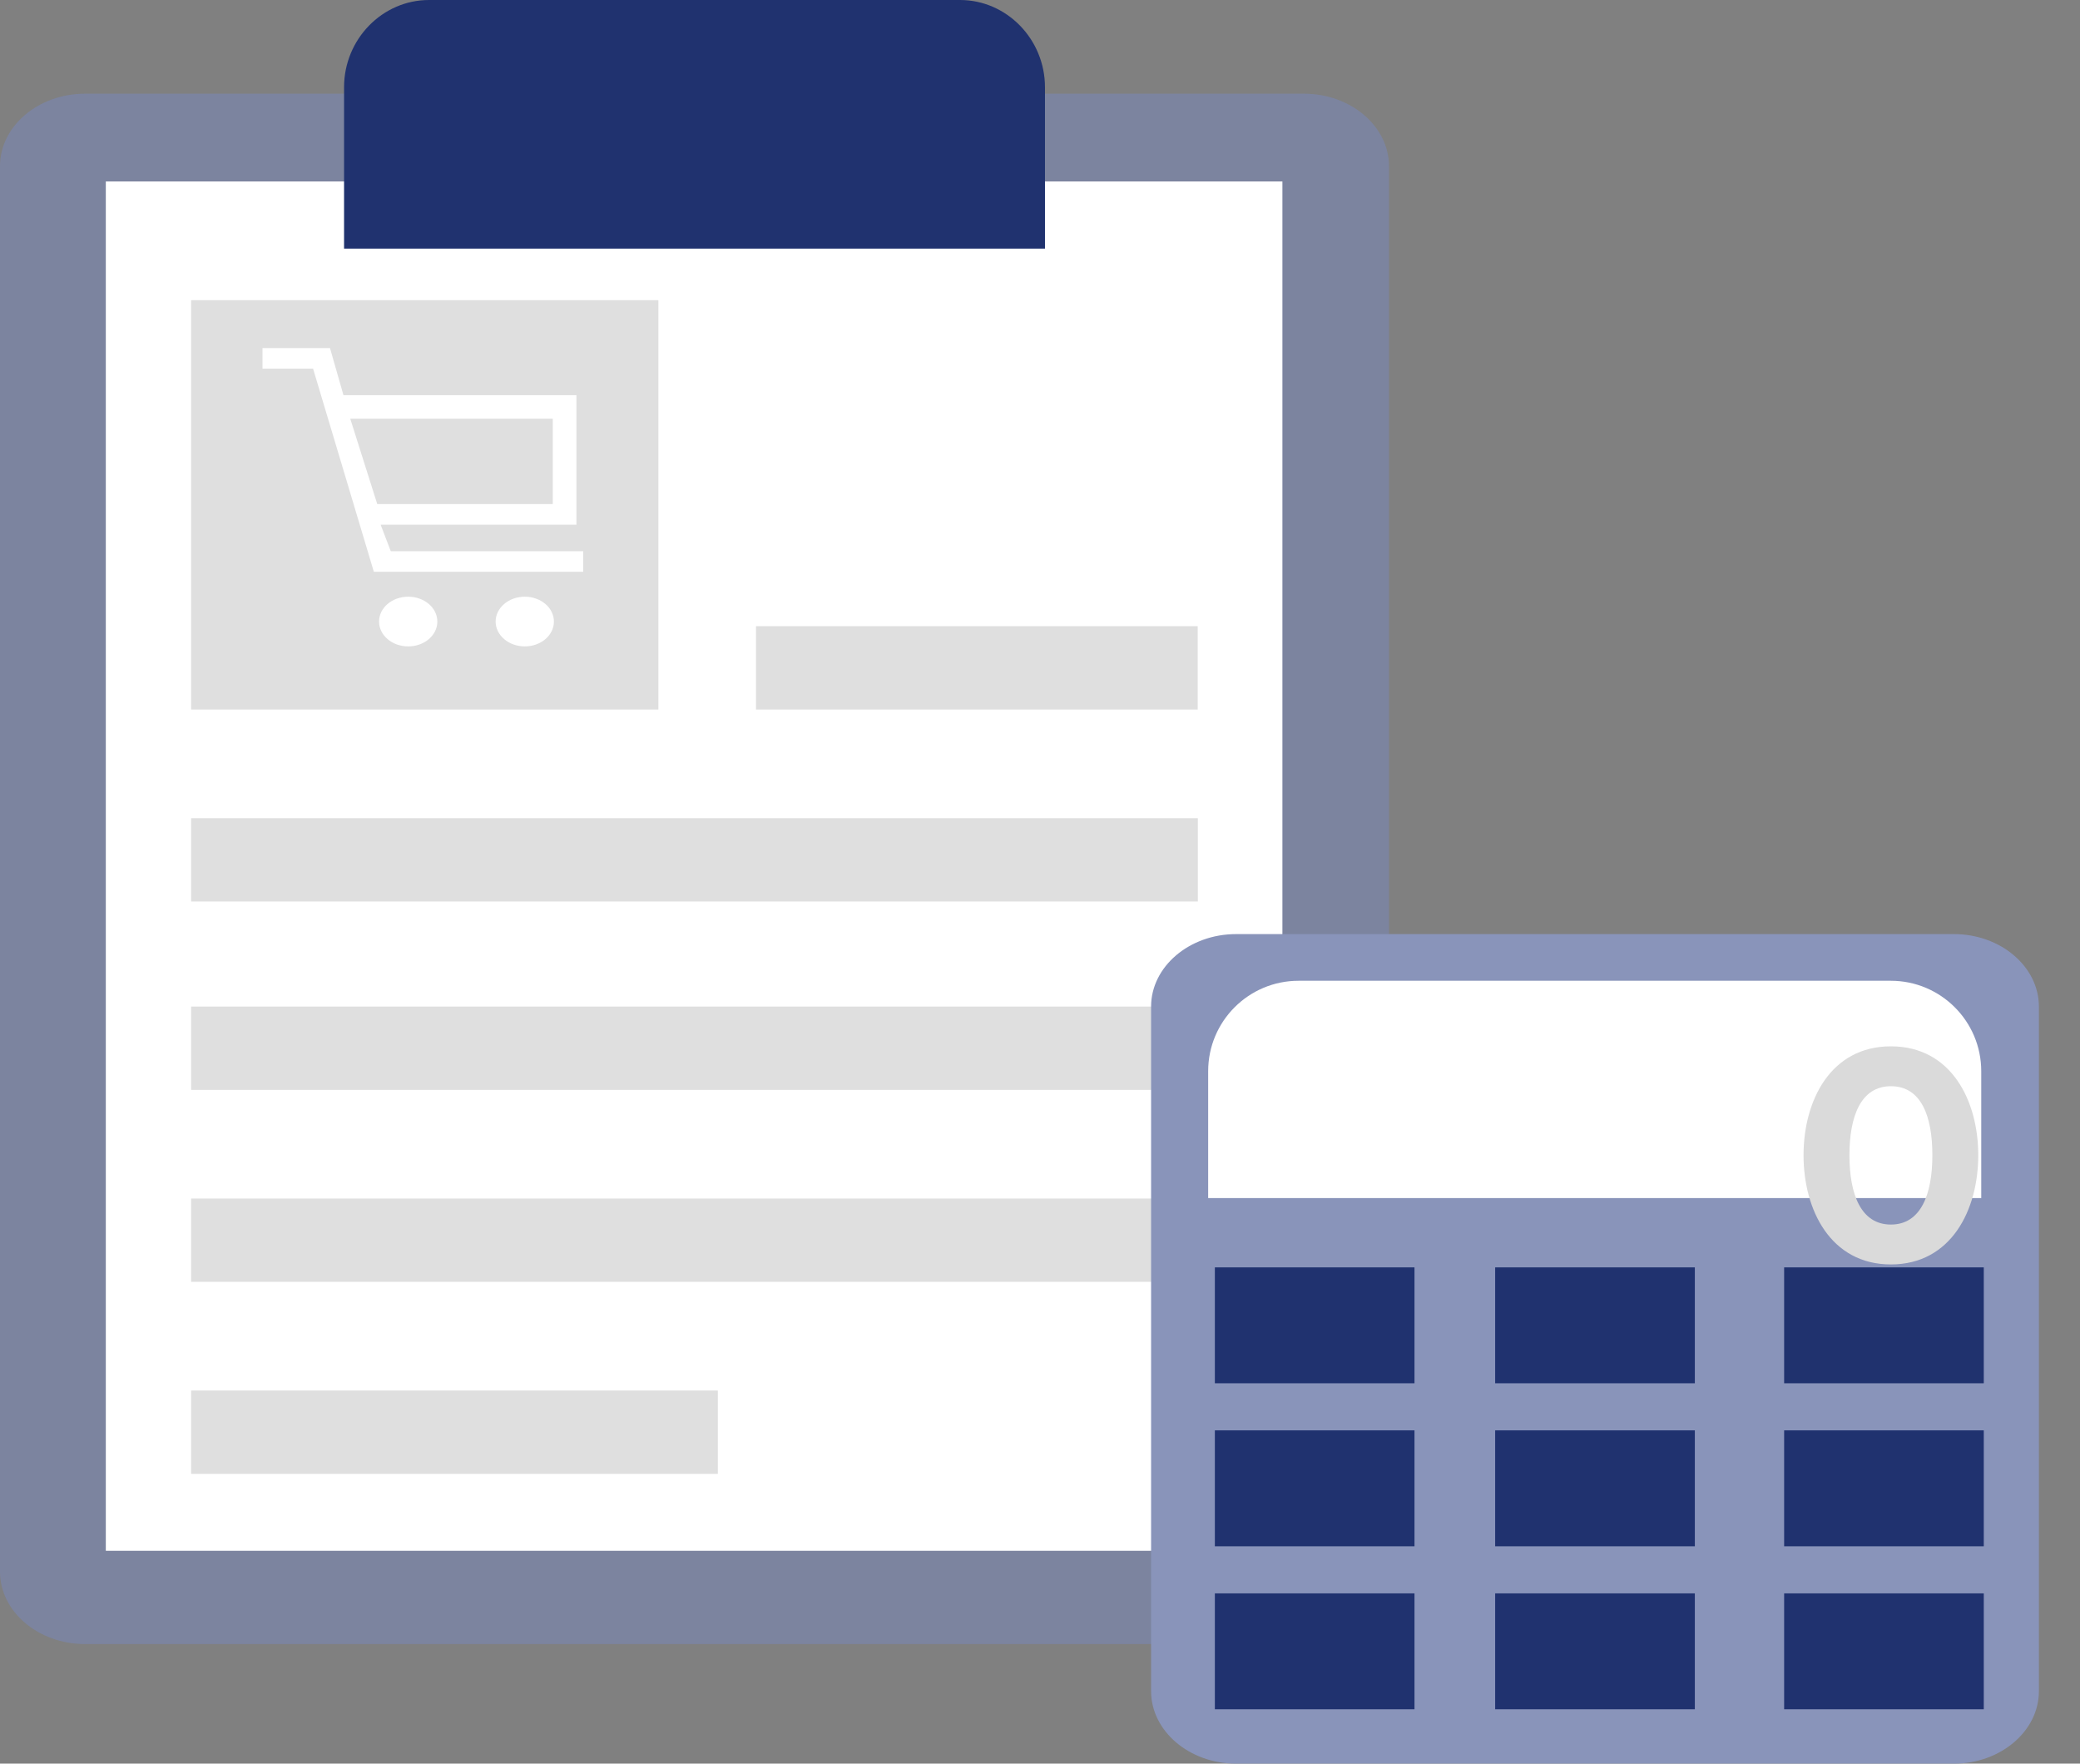
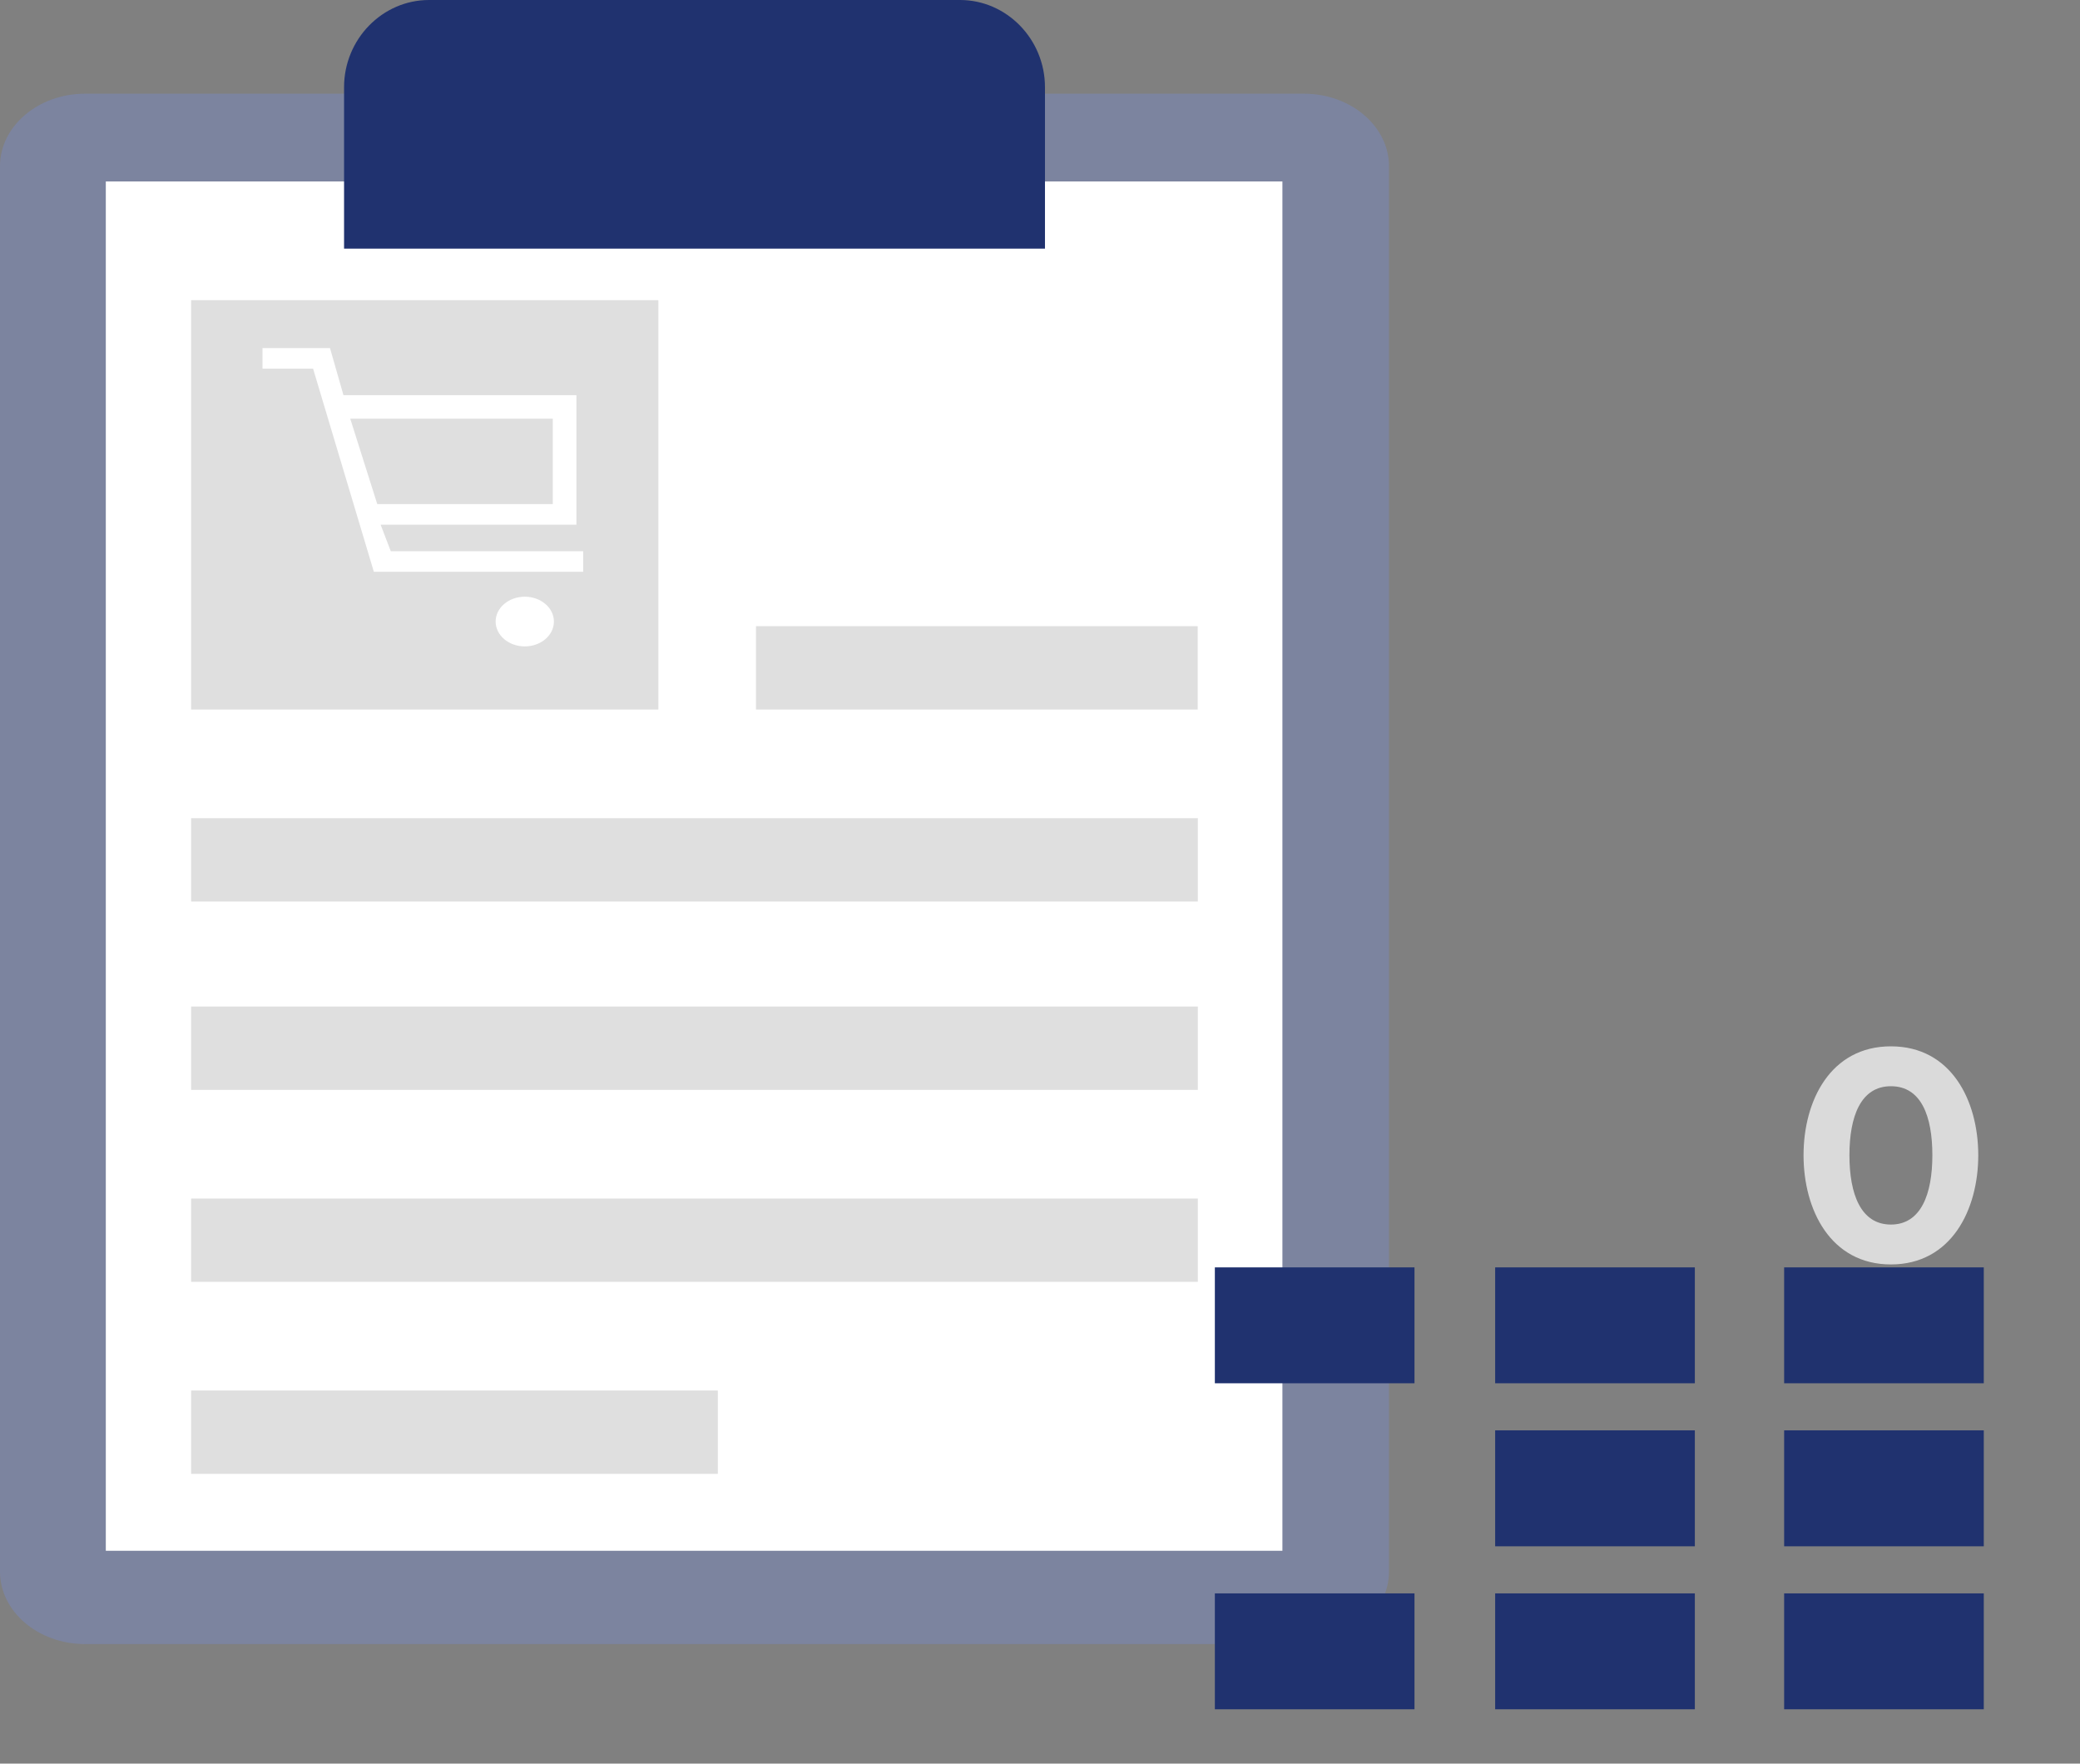
<svg xmlns="http://www.w3.org/2000/svg" width="46" height="39" viewBox="0 0 46 39" fill="none">
  <rect x="0" y="0" width="46" height="39" fill="#808080" stroke="none" />
  <g clip-path="url(#clip0_435_109)">
    <path d="M28.84 2.072H1.879C0.845 2.072 0 2.793 0 3.674V34.754C0 35.636 0.845 36.356 1.879 36.356H28.84C29.873 36.356 30.718 35.636 30.718 34.754V3.674C30.718 2.793 29.873 2.072 28.84 2.072Z" fill="#7C849F" />
    <path d="M28.361 4.013H2.34V34.293H28.361V4.013Z" fill="white" />
    <path d="M21.231 0H9.488C8.455 0 7.609 0.868 7.609 1.929V5.498H14.493H23.11V1.929C23.11 0.868 22.264 0 21.231 0Z" fill="#20326F" />
    <path d="M14.56 6.638H4.227V15.69H14.56V6.638Z" fill="#DFDFDF" />
    <path fill-rule="evenodd" clip-rule="evenodd" d="M8.418 11.603L8.642 12.189L12.897 12.189V12.645H8.268L6.924 8.153H5.805V7.697H7.298L7.596 8.739H12.748V11.603H8.418ZM12.225 11.147V9.259H7.746L8.343 11.147H12.225Z" fill="white" />
-     <path d="M9.028 14.294C9.384 14.294 9.672 14.048 9.672 13.745C9.672 13.441 9.384 13.195 9.028 13.195C8.671 13.195 8.383 13.441 8.383 13.745C8.383 14.048 8.671 14.294 9.028 14.294Z" fill="white" />
    <path d="M11.606 14.294C11.962 14.294 12.25 14.048 12.25 13.745C12.25 13.441 11.962 13.195 11.606 13.195C11.25 13.195 10.961 13.441 10.961 13.745C10.961 14.048 11.25 14.294 11.606 14.294Z" fill="white" />
    <path d="M26.488 13.847H16.719V15.69H26.488V13.847Z" fill="#DFDFDF" />
    <path d="M26.491 18.093H4.227V19.935H26.491V18.093Z" fill="#DFDFDF" />
    <path d="M26.491 22.258H4.227V24.101H26.491V22.258Z" fill="#DFDFDF" />
-     <path d="M26.491 26.504H4.227V28.346H26.491V26.504Z" fill="#DFDFDF" />
+     <path d="M26.491 26.504H4.227V28.346H26.491V26.504" fill="#DFDFDF" />
    <path d="M15.875 30.749H4.227V32.592H15.875V30.749Z" fill="#DFDFDF" />
-     <path d="M43.212 20.656H27.336C26.302 20.656 25.457 21.377 25.457 22.258V37.398C25.457 38.279 26.302 39 27.336 39H43.212C44.245 39 45.091 38.279 45.091 37.398V22.258C45.091 21.377 44.245 20.656 43.212 20.656Z" fill="#8994BA" />
-     <path d="M26.719 23.688C26.719 22.583 27.614 21.688 28.719 21.688H41.816C42.92 21.688 43.816 22.583 43.816 23.688V26.494H26.719V23.688Z" fill="white" />
    <path d="M41.818 27.961C43.155 27.961 43.75 26.75 43.75 25.546C43.75 24.342 43.155 23.138 41.818 23.138C40.481 23.138 39.886 24.342 39.886 25.546C39.886 26.75 40.481 27.961 41.818 27.961ZM41.818 27.079C41.153 27.079 40.901 26.407 40.901 25.546C40.901 24.685 41.153 24.02 41.818 24.02C42.49 24.02 42.735 24.685 42.735 25.546C42.735 26.407 42.483 27.079 41.818 27.079Z" fill="#DADADA" />
    <path d="M31.282 28.026H26.867V30.589H31.282V28.026Z" fill="#20326F" />
    <path d="M37.482 28.026H33.066V30.589H37.482V28.026Z" fill="#20326F" />
    <path d="M43.872 28.026H39.457V30.589H43.872V28.026Z" fill="#20326E" />
-     <path d="M31.282 31.63H26.867V34.194H31.282V31.63Z" fill="#20326F" />
    <path d="M37.482 31.63H33.066V34.194H37.482V31.63Z" fill="#20326F" />
    <path d="M43.872 31.63H39.457V34.194H43.872V31.63Z" fill="#20326F" />
    <path d="M31.282 35.235H26.867V37.798H31.282V35.235Z" fill="#20326F" />
    <path d="M37.482 35.235H33.066V37.798H37.482V35.235Z" fill="#20326F" />
    <path d="M43.872 35.235H39.457V37.798H43.872V35.235Z" fill="#20326F" />
  </g>
  <defs>
    <clipPath id="clip0_435_109">
      <rect width="46" height="39" fill="white" />
    </clipPath>
  </defs>
</svg>